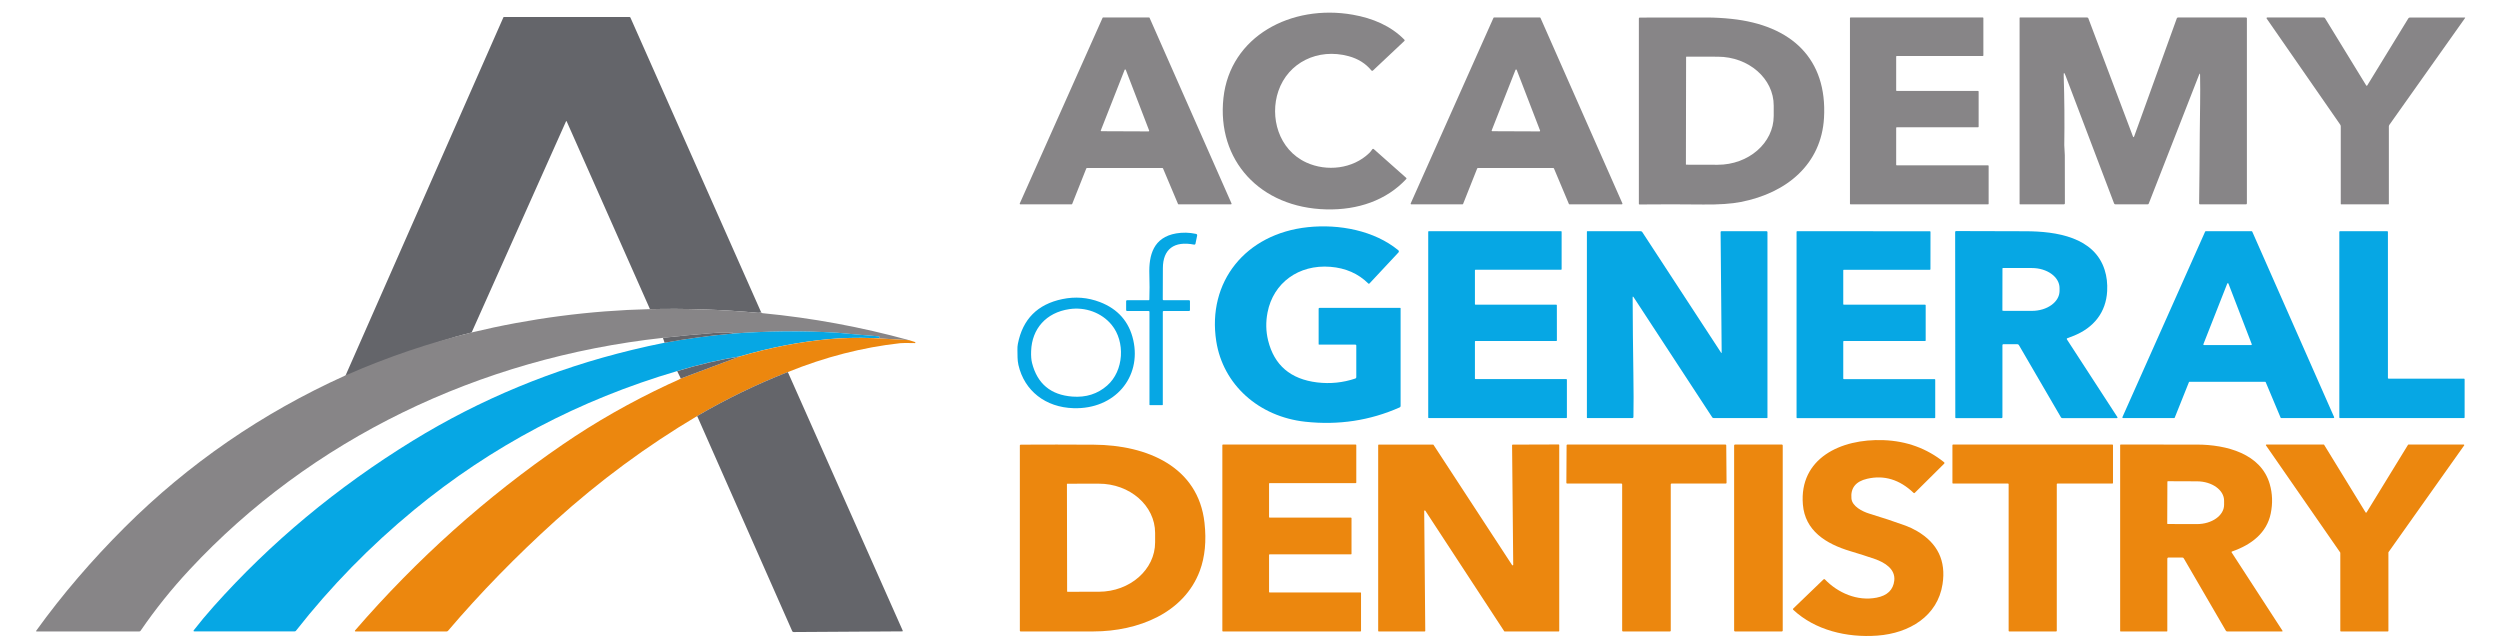
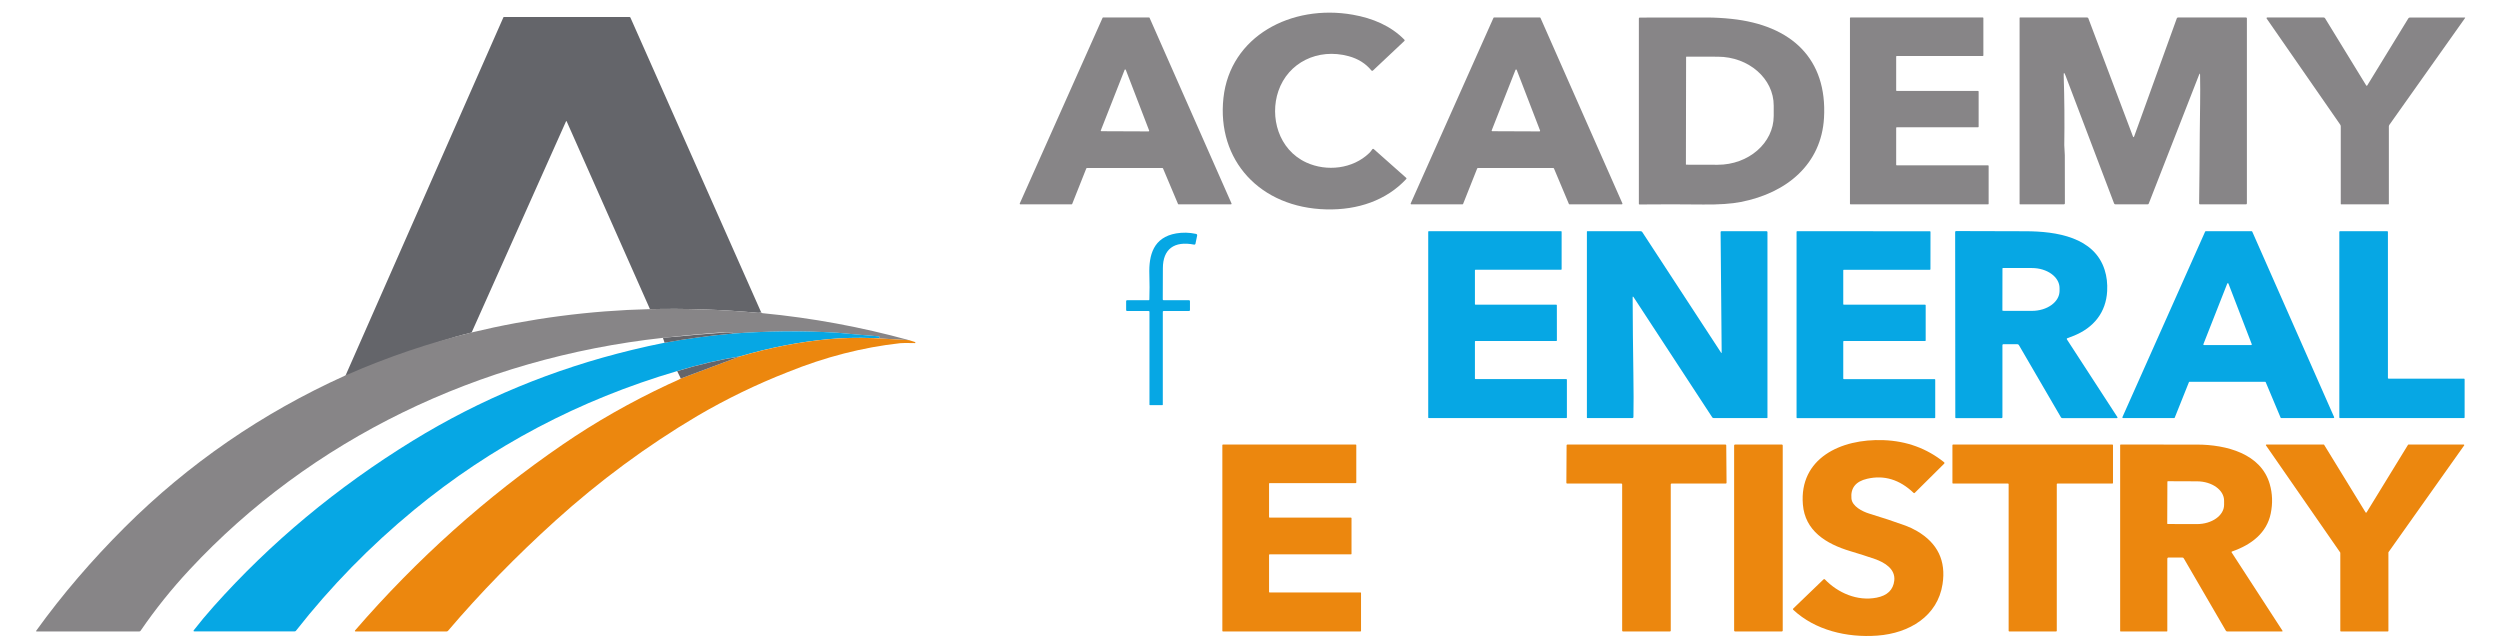
<svg xmlns="http://www.w3.org/2000/svg" width="66" height="17" viewBox="0 0 66 17" fill="none">
  <g clip-path="url(#clip0_8313_4398)">
    <path d="M35.015 5.528C33.26 5.485 32.12 4.228 32.299 2.585C32.476 0.954 34.094 0.104 35.712 0.388C36.241 0.481 36.716 0.682 37.073 1.045C37.087 1.059 37.086 1.072 37.072 1.085L36.247 1.861C36.235 1.873 36.215 1.872 36.204 1.859C36.054 1.676 35.854 1.551 35.604 1.483C34.788 1.262 34.005 1.654 33.749 2.404C33.516 3.084 33.749 3.953 34.489 4.291C35.026 4.536 35.711 4.46 36.144 4.044C36.175 4.014 36.202 3.982 36.225 3.946C36.238 3.926 36.254 3.923 36.272 3.94L37.121 4.693C37.134 4.704 37.134 4.716 37.123 4.728C36.6 5.289 35.848 5.548 35.015 5.528Z" fill="#878587" />
    <path d="M20.096 8.248C20.058 8.256 20.032 8.26 20.017 8.259C19.06 8.172 18.107 8.139 17.159 8.161L14.962 3.208C14.955 3.192 14.948 3.192 14.941 3.208L12.451 8.778C11.337 9.051 10.203 9.535 9.132 10.002C9.118 10.008 9.146 9.894 9.133 9.889L13.29 0.457C13.292 0.452 13.296 0.449 13.302 0.449H16.619C16.63 0.449 16.639 0.455 16.643 0.464L20.096 8.248Z" fill="#64656A" />
    <path d="M28.678 4.447L28.306 5.384C28.303 5.391 28.296 5.395 28.289 5.395H26.939C26.926 5.395 26.917 5.383 26.922 5.371L29.108 0.471C29.11 0.465 29.117 0.461 29.124 0.461H30.333C30.34 0.461 30.347 0.465 30.349 0.471L32.512 5.371C32.517 5.383 32.509 5.395 32.496 5.395H31.116C31.108 5.395 31.102 5.391 31.099 5.384L30.704 4.447C30.702 4.441 30.695 4.436 30.688 4.436H28.696C28.688 4.436 28.682 4.441 28.678 4.447ZM29.061 3.444C29.057 3.453 29.065 3.464 29.077 3.464L30.323 3.469C30.334 3.469 30.342 3.458 30.338 3.448L29.721 1.844C29.716 1.831 29.695 1.831 29.69 1.844L29.061 3.444Z" fill="#878587" />
    <path d="M38.997 4.449L38.626 5.383C38.623 5.39 38.615 5.395 38.607 5.395H37.261C37.247 5.395 37.237 5.381 37.243 5.369L39.427 0.473C39.43 0.466 39.437 0.461 39.446 0.461H40.651C40.658 0.461 40.666 0.466 40.669 0.473L42.831 5.369C42.837 5.381 42.827 5.395 42.813 5.395H41.437C41.429 5.395 41.421 5.39 41.418 5.383L41.025 4.448C41.022 4.441 41.015 4.436 41.007 4.436L39.017 4.436C39.008 4.436 39 4.441 38.997 4.449ZM39.38 3.444C39.376 3.453 39.384 3.464 39.395 3.464L40.642 3.469C40.654 3.469 40.662 3.458 40.658 3.447L40.041 1.845C40.035 1.831 40.015 1.831 40.009 1.845L39.38 3.444Z" fill="#878587" />
    <path d="M45.709 0.498C47.301 0.666 48.242 1.556 48.154 3.11C48.085 4.327 47.182 5.093 45.959 5.332C45.711 5.381 45.381 5.403 44.971 5.399C44.415 5.393 43.853 5.392 43.284 5.398C43.274 5.399 43.266 5.391 43.266 5.382V0.487C43.266 0.472 43.274 0.464 43.29 0.464C43.889 0.461 44.48 0.46 45.064 0.462C45.275 0.463 45.49 0.475 45.709 0.498ZM44.513 1.506L44.508 4.338C44.508 4.344 44.513 4.348 44.519 4.348L45.345 4.35C46.162 4.351 46.825 3.775 46.826 3.062L46.826 2.789C46.828 2.077 46.167 1.498 45.35 1.497L44.524 1.496C44.518 1.496 44.513 1.5 44.513 1.506Z" fill="#878587" />
    <path d="M50.059 1.493V2.387C50.059 2.395 50.066 2.401 50.075 2.401H52.22C52.228 2.401 52.236 2.408 52.236 2.416V3.345C52.236 3.353 52.228 3.36 52.22 3.36H50.075C50.066 3.36 50.059 3.366 50.059 3.374V4.351C50.059 4.359 50.066 4.365 50.075 4.365H52.484C52.493 4.365 52.5 4.372 52.5 4.38V5.38C52.5 5.388 52.493 5.395 52.484 5.395H48.855C48.846 5.395 48.839 5.388 48.839 5.38V0.476C48.839 0.468 48.846 0.461 48.855 0.461H52.346C52.354 0.461 52.361 0.468 52.361 0.476V1.464C52.361 1.472 52.354 1.478 52.346 1.478H50.075C50.066 1.478 50.059 1.485 50.059 1.493Z" fill="#878587" />
    <path d="M54.482 2.005C54.501 2.603 54.506 3.212 54.497 3.833C54.496 3.903 54.511 4.009 54.511 4.099C54.513 4.52 54.513 4.943 54.513 5.369C54.513 5.383 54.5 5.395 54.485 5.395H53.33C53.323 5.395 53.317 5.39 53.317 5.383V0.473C53.317 0.466 53.323 0.461 53.33 0.461H55.095C55.114 0.461 55.127 0.469 55.133 0.486L56.307 3.596C56.319 3.63 56.332 3.63 56.344 3.596L57.467 0.486C57.473 0.469 57.486 0.461 57.505 0.461H59.293C59.309 0.461 59.318 0.469 59.318 0.485V5.371C59.318 5.384 59.307 5.395 59.293 5.395H58.083C58.068 5.395 58.056 5.384 58.057 5.37C58.065 4.744 58.071 4.123 58.074 3.505C58.077 3.003 58.093 2.494 58.082 1.979C58.081 1.933 58.072 1.931 58.055 1.975L56.727 5.375C56.722 5.388 56.712 5.395 56.697 5.395H55.847C55.831 5.395 55.817 5.385 55.812 5.372L54.53 1.996C54.494 1.903 54.478 1.906 54.482 2.005Z" fill="#878587" />
    <path d="M65.079 0.462C65.079 0.467 65.079 0.47 65.079 0.474L63.08 3.295C63.071 3.308 63.066 3.323 63.066 3.338V5.383C63.066 5.39 63.061 5.395 63.054 5.395H61.808C61.801 5.395 61.796 5.39 61.796 5.383V3.336C61.796 3.32 61.791 3.303 61.781 3.289L59.84 0.49C59.832 0.478 59.841 0.461 59.857 0.461H61.341C61.36 0.461 61.373 0.469 61.382 0.483L62.468 2.256C62.474 2.266 62.489 2.266 62.495 2.256L63.58 0.485C63.59 0.47 63.603 0.463 63.621 0.463L65.079 0.462Z" fill="#878587" />
-     <path d="M35.781 9.098H34.824C34.816 9.098 34.812 9.094 34.812 9.086V8.151C34.812 8.136 34.82 8.128 34.837 8.128H36.963C36.972 8.128 36.976 8.132 36.976 8.14V10.719C36.976 10.736 36.966 10.75 36.95 10.756C36.166 11.103 35.337 11.229 34.461 11.134C33.231 11.001 32.287 10.155 32.109 9.007C31.867 7.449 32.873 6.171 34.53 5.997C35.356 5.911 36.282 6.086 36.916 6.607C36.933 6.622 36.935 6.647 36.92 6.664L36.154 7.484C36.144 7.495 36.134 7.495 36.124 7.485C35.859 7.223 35.525 7.076 35.123 7.044C34.282 6.977 33.614 7.47 33.463 8.248C33.414 8.501 33.419 8.747 33.478 8.988C33.639 9.642 34.071 10.011 34.774 10.096C35.118 10.137 35.453 10.103 35.781 9.993C35.797 9.987 35.806 9.976 35.806 9.959V9.122C35.806 9.106 35.797 9.098 35.781 9.098Z" fill="#06A7E4" />
    <path d="M52.864 9.116V11.015C52.864 11.031 52.856 11.039 52.839 11.039H51.638C51.626 11.039 51.62 11.033 51.62 11.022L51.616 6.128C51.616 6.109 51.626 6.1 51.646 6.1C52.212 6.102 52.822 6.103 53.474 6.105C54.29 6.106 55.29 6.261 55.563 7.126C55.618 7.299 55.64 7.486 55.629 7.687C55.599 8.239 55.282 8.654 54.732 8.87C54.68 8.891 54.63 8.909 54.582 8.927C54.562 8.934 54.558 8.946 54.569 8.964L55.9 11.013C55.907 11.025 55.898 11.039 55.884 11.039H54.449C54.43 11.039 54.416 11.031 54.408 11.016L53.3 9.112C53.29 9.095 53.275 9.086 53.255 9.086H52.896C52.875 9.086 52.864 9.096 52.864 9.116ZM52.865 7.088L52.863 8.192C52.863 8.2 52.87 8.206 52.878 8.206L53.64 8.207C54.044 8.208 54.371 7.972 54.372 7.681V7.605C54.372 7.313 54.046 7.076 53.642 7.076L52.88 7.075C52.872 7.075 52.865 7.081 52.865 7.088Z" fill="#06A7E4" />
    <path d="M38.938 9.017V9.993C38.938 10.002 38.945 10.008 38.953 10.008H41.35C41.359 10.008 41.366 10.015 41.366 10.023V11.023C41.366 11.031 41.359 11.037 41.35 11.037H37.721C37.712 11.037 37.705 11.031 37.705 11.023V6.118C37.705 6.11 37.712 6.104 37.721 6.104H41.212C41.221 6.104 41.227 6.11 41.227 6.118V7.106C41.227 7.114 41.221 7.121 41.212 7.121H38.953C38.945 7.121 38.938 7.128 38.938 7.136V8.029C38.938 8.037 38.945 8.044 38.953 8.044H41.086C41.094 8.044 41.101 8.051 41.101 8.059L41.102 8.988C41.102 8.996 41.095 9.002 41.086 9.002H38.953C38.945 9.002 38.938 9.009 38.938 9.017Z" fill="#06A7E4" />
    <path d="M45.436 9.31C45.447 9.327 45.452 9.325 45.452 9.306L45.424 6.13C45.424 6.112 45.433 6.104 45.451 6.104H46.636C46.653 6.104 46.661 6.112 46.661 6.127V11.026C46.661 11.032 46.656 11.037 46.649 11.037H45.243C45.225 11.037 45.211 11.03 45.202 11.016L43.131 7.851C43.111 7.821 43.101 7.823 43.102 7.858C43.104 8.513 43.111 9.178 43.121 9.855C43.128 10.301 43.129 10.685 43.123 11.008C43.122 11.027 43.112 11.037 43.091 11.037H41.906C41.898 11.037 41.894 11.034 41.894 11.026V6.115C41.894 6.107 41.898 6.104 41.906 6.104H43.313C43.332 6.104 43.345 6.111 43.355 6.125L45.436 9.31Z" fill="#06A7E4" />
    <path d="M48.662 9.018V9.993C48.662 10.002 48.669 10.009 48.678 10.009H51.073C51.083 10.009 51.09 10.015 51.09 10.024V11.023C51.09 11.031 51.083 11.038 51.073 11.038H47.445C47.436 11.038 47.429 11.031 47.429 11.023V6.119C47.429 6.11 47.436 6.104 47.445 6.104L50.949 6.105C50.958 6.105 50.965 6.112 50.965 6.121L50.964 7.106C50.964 7.115 50.957 7.122 50.948 7.122H48.678C48.669 7.122 48.662 7.128 48.662 7.137V8.029C48.662 8.038 48.669 8.044 48.678 8.044H50.822C50.831 8.044 50.838 8.051 50.838 8.06V8.988C50.838 8.996 50.831 9.003 50.822 9.003H48.678C48.669 9.003 48.662 9.009 48.662 9.018Z" fill="#06A7E4" />
    <path d="M59.797 10.079H57.804C57.796 10.079 57.789 10.084 57.787 10.091L57.413 11.026C57.411 11.033 57.404 11.037 57.396 11.037H56.049C56.036 11.037 56.027 11.024 56.032 11.012L58.216 6.114C58.219 6.108 58.226 6.104 58.234 6.104H59.441C59.448 6.104 59.456 6.108 59.459 6.114L61.621 11.012C61.626 11.024 61.617 11.037 61.603 11.037H60.226C60.218 11.037 60.211 11.033 60.208 11.026L59.815 10.09C59.812 10.084 59.805 10.079 59.797 10.079ZM58.831 7.487C58.825 7.473 58.804 7.473 58.799 7.487L58.169 9.088C58.165 9.098 58.173 9.109 58.184 9.109H59.431C59.443 9.109 59.451 9.098 59.447 9.088L58.831 7.487Z" fill="#06A7E4" />
    <path d="M63.059 9.996H65.049C65.058 9.996 65.066 10.004 65.066 10.013V11.021C65.066 11.03 65.058 11.037 65.049 11.037H61.775C61.766 11.037 61.758 11.03 61.758 11.021V6.12C61.758 6.111 61.766 6.104 61.775 6.104H63.023C63.033 6.104 63.041 6.111 63.041 6.12V9.98C63.041 9.989 63.049 9.996 63.059 9.996Z" fill="#06A7E4" />
    <path d="M30.725 7.926H31.39C31.407 7.926 31.415 7.934 31.415 7.95V8.187C31.415 8.202 31.407 8.21 31.39 8.21H30.723C30.707 8.21 30.698 8.218 30.698 8.234V10.683C30.698 10.691 30.694 10.695 30.686 10.695L30.358 10.695C30.35 10.695 30.346 10.691 30.346 10.683V8.234C30.346 8.218 30.337 8.21 30.321 8.21H29.755C29.738 8.21 29.73 8.202 29.73 8.187V7.95C29.73 7.934 29.738 7.926 29.755 7.926H30.324C30.336 7.926 30.343 7.92 30.343 7.908C30.35 7.689 30.35 7.47 30.343 7.251C30.325 6.726 30.453 6.267 31.05 6.162C31.221 6.133 31.394 6.136 31.571 6.174C31.598 6.18 31.61 6.196 31.604 6.222L31.56 6.436C31.556 6.451 31.54 6.461 31.524 6.458C30.996 6.354 30.702 6.579 30.7 7.077C30.699 7.339 30.698 7.614 30.697 7.9C30.697 7.917 30.706 7.926 30.725 7.926Z" fill="#06A7E4" />
-     <path d="M29.039 7.975C29.515 8.159 29.808 8.493 29.918 8.977C30.14 9.957 29.433 10.809 28.342 10.776C27.605 10.755 27.043 10.321 26.886 9.633C26.856 9.499 26.864 9.373 26.86 9.24C26.858 9.183 26.862 9.129 26.872 9.077C26.999 8.426 27.39 8.032 28.046 7.896C28.387 7.825 28.718 7.852 29.039 7.975ZM27.246 9.583C27.386 10.132 27.741 10.427 28.312 10.47C28.671 10.497 28.976 10.4 29.227 10.18C29.675 9.789 29.71 9.018 29.349 8.578C29.084 8.253 28.65 8.098 28.23 8.161C27.615 8.252 27.242 8.682 27.222 9.266C27.217 9.395 27.225 9.5 27.246 9.583Z" fill="#06A7E4" />
    <path d="M20.096 8.248C20.104 8.26 20.116 8.267 20.131 8.268C21.439 8.393 22.728 8.631 23.998 8.98L23.063 8.926L23.192 8.929C23.203 8.929 23.212 8.921 23.213 8.911L23.215 8.896C23.216 8.886 23.212 8.881 23.201 8.88C22.86 8.854 22.518 8.825 22.174 8.791C22.146 8.788 22.12 8.786 22.093 8.784C21.162 8.73 20.232 8.739 19.303 8.811C19.315 8.809 19.323 8.808 19.325 8.807C19.363 8.794 19.362 8.787 19.322 8.785C19.163 8.776 19 8.778 18.835 8.791C18.387 8.826 17.943 8.868 17.502 8.919C12.639 9.454 8.207 11.597 5.002 15.042C4.53 15.549 4.1 16.085 3.713 16.65C3.704 16.664 3.691 16.671 3.674 16.671H0.973C0.952 16.671 0.948 16.663 0.959 16.647C1.642 15.7 2.42 14.792 3.293 13.921C4.975 12.244 6.915 10.909 9.111 9.915C9.118 9.911 9.126 9.903 9.133 9.889C9.146 9.894 9.16 9.894 9.173 9.889C10.245 9.421 11.337 9.051 12.451 8.777C14.004 8.404 15.573 8.199 17.159 8.161C18.107 8.139 19.06 8.171 20.018 8.259C20.032 8.26 20.058 8.256 20.096 8.248Z" fill="#878587" />
    <path d="M23.062 8.925C22.625 8.91 22.227 8.92 21.867 8.954C21.099 9.026 20.323 9.177 19.54 9.406C18.978 9.498 18.424 9.627 17.878 9.796C15.289 10.558 12.974 11.78 10.932 13.461C9.771 14.418 8.732 15.481 7.814 16.651C7.805 16.663 7.792 16.669 7.775 16.669H5.137C5.107 16.669 5.1 16.658 5.119 16.634C5.278 16.429 5.451 16.222 5.638 16.012C7.141 14.326 8.892 12.868 10.892 11.638C12.676 10.541 14.608 9.741 16.685 9.238C16.971 9.168 17.258 9.105 17.546 9.048C18.127 8.941 18.712 8.862 19.303 8.81C20.232 8.738 21.162 8.729 22.093 8.783C22.119 8.785 22.146 8.787 22.174 8.79C22.517 8.823 22.86 8.853 23.201 8.879C23.212 8.88 23.216 8.885 23.215 8.894L23.213 8.91C23.212 8.92 23.203 8.927 23.192 8.927L23.062 8.925Z" fill="#06A7E4" />
-     <path d="M19.302 8.811C18.712 8.863 18.127 8.942 17.545 9.049L17.501 8.919C17.942 8.868 18.387 8.826 18.834 8.791C19 8.778 19.162 8.776 19.322 8.785C19.361 8.787 19.362 8.794 19.325 8.807C19.322 8.808 19.314 8.809 19.302 8.811Z" fill="#64656A" />
+     <path d="M19.302 8.811C18.712 8.863 18.127 8.942 17.545 9.049L17.501 8.919C19 8.778 19.162 8.776 19.322 8.785C19.361 8.787 19.362 8.794 19.325 8.807C19.322 8.808 19.314 8.809 19.302 8.811Z" fill="#64656A" />
    <path d="M23.063 8.927L23.999 8.98L24.149 9.027C24.157 9.03 24.162 9.034 24.166 9.042C24.169 9.048 24.168 9.053 24.162 9.056C24.159 9.057 24.155 9.058 24.151 9.058C23.949 9.053 23.82 9.054 23.766 9.06C22.775 9.169 21.787 9.423 20.8 9.822C19.97 10.147 19.172 10.534 18.406 10.983C17.073 11.774 15.824 12.696 14.66 13.748C13.625 14.684 12.681 15.652 11.828 16.653C11.818 16.664 11.803 16.671 11.788 16.671H9.387C9.372 16.671 9.364 16.655 9.373 16.644C11.009 14.754 12.838 13.117 14.86 11.732C15.722 11.141 16.651 10.612 17.646 10.146C17.754 10.095 17.868 10.052 17.973 9.993L19.54 9.408C20.323 9.178 21.099 9.028 21.867 8.955C22.227 8.922 22.625 8.912 23.063 8.927Z" fill="#EC870E" />
    <path d="M19.54 9.408L17.973 9.993L17.878 9.798C18.424 9.629 18.978 9.5 19.54 9.408Z" fill="#64656A" />
-     <path d="M20.799 9.822L23.831 16.646C23.837 16.661 23.833 16.668 23.816 16.668L20.952 16.686C20.935 16.686 20.921 16.677 20.915 16.663L18.405 10.983C19.172 10.534 19.97 10.147 20.799 9.822Z" fill="#64656A" />
    <path d="M49.496 14.758C49.291 14.687 49.076 14.618 48.853 14.552C48.2 14.357 47.652 14.01 47.596 13.318C47.497 12.108 48.585 11.576 49.727 11.62C50.335 11.643 50.867 11.837 51.324 12.203C51.336 12.213 51.337 12.23 51.326 12.241L50.549 13.012C50.539 13.022 50.529 13.022 50.519 13.012C50.15 12.66 49.741 12.535 49.291 12.64C48.99 12.71 48.852 12.884 48.878 13.162C48.897 13.366 49.163 13.503 49.35 13.56C49.694 13.665 50.011 13.769 50.301 13.875C50.406 13.913 50.508 13.961 50.609 14.02C51.154 14.339 51.379 14.806 51.283 15.422C51.153 16.264 50.411 16.717 49.564 16.78C48.752 16.84 47.917 16.634 47.346 16.103C47.331 16.089 47.331 16.075 47.346 16.061L48.142 15.295C48.154 15.284 48.165 15.284 48.177 15.296C48.519 15.651 49.03 15.878 49.543 15.778C49.826 15.723 49.981 15.573 50.009 15.327C50.042 15.024 49.761 14.85 49.496 14.758Z" fill="#EC870E" />
-     <path d="M39.935 11.738L41.148 11.734C41.157 11.734 41.164 11.741 41.164 11.749V16.656C41.164 16.665 41.157 16.671 41.148 16.671H39.724C39.718 16.671 39.713 16.668 39.711 16.664L37.629 13.483C37.62 13.47 37.599 13.476 37.599 13.491L37.627 16.656C37.627 16.665 37.62 16.671 37.611 16.671H36.4C36.391 16.671 36.384 16.665 36.384 16.656V11.752C36.384 11.744 36.391 11.737 36.4 11.737H37.831C37.837 11.737 37.842 11.74 37.845 11.744L39.919 14.918C39.927 14.931 39.949 14.925 39.949 14.91L39.919 11.753C39.919 11.745 39.926 11.738 39.935 11.738Z" fill="#EC870E" />
-     <path d="M31.676 15.067C31.26 16.186 30.044 16.668 28.87 16.67C28.268 16.672 27.628 16.672 26.951 16.671C26.933 16.671 26.924 16.663 26.924 16.645V11.764C26.924 11.747 26.932 11.739 26.95 11.739C27.568 11.735 28.211 11.736 28.88 11.74C30.281 11.749 31.635 12.319 31.799 13.802C31.852 14.28 31.811 14.702 31.676 15.067ZM28.167 12.78L28.172 15.613C28.172 15.618 28.177 15.623 28.183 15.623L29.011 15.622C29.832 15.62 30.497 15.036 30.495 14.317V14.068C30.494 13.349 29.827 12.767 29.006 12.769L28.178 12.77C28.172 12.77 28.167 12.775 28.167 12.78Z" fill="#EC870E" />
    <path d="M33.503 14.649V15.627C33.503 15.635 33.51 15.641 33.519 15.641H35.916C35.925 15.641 35.931 15.647 35.931 15.655V16.656C35.931 16.664 35.925 16.67 35.916 16.67H32.286C32.277 16.67 32.27 16.664 32.27 16.656V11.751C32.27 11.742 32.277 11.736 32.286 11.736H35.79C35.799 11.736 35.806 11.742 35.806 11.751V12.74C35.806 12.748 35.799 12.754 35.79 12.754H33.519C33.51 12.754 33.503 12.76 33.503 12.768V13.651C33.503 13.659 33.51 13.665 33.519 13.665H35.665C35.673 13.665 35.68 13.671 35.68 13.679V14.621C35.68 14.629 35.673 14.635 35.665 14.635H33.519C33.51 14.635 33.503 14.641 33.503 14.649Z" fill="#EC870E" />
    <path d="M42.804 12.766H41.372C41.361 12.766 41.352 12.757 41.352 12.746L41.358 11.756C41.358 11.745 41.367 11.736 41.379 11.736H45.552C45.564 11.736 45.573 11.745 45.573 11.756L45.581 12.746C45.581 12.757 45.572 12.766 45.561 12.766H44.129C44.117 12.766 44.108 12.774 44.108 12.785V16.651C44.108 16.662 44.099 16.67 44.087 16.67H42.846C42.834 16.67 42.825 16.662 42.825 16.651V12.785C42.825 12.774 42.816 12.766 42.804 12.766Z" fill="#EC870E" />
    <path d="M47.064 16.648C47.064 16.66 47.054 16.67 47.042 16.67H45.804C45.791 16.67 45.781 16.66 45.781 16.648V11.758C45.781 11.746 45.791 11.736 45.804 11.736H47.042C47.054 11.736 47.064 11.746 47.064 11.758V16.648Z" fill="#EC870E" />
    <path d="M54.299 12.781V16.655C54.299 16.663 54.291 16.67 54.282 16.67H53.045C53.036 16.67 53.028 16.663 53.028 16.655V12.781C53.028 12.773 53.021 12.766 53.012 12.766H51.561C51.551 12.766 51.544 12.759 51.544 12.75V11.752C51.544 11.743 51.551 11.736 51.561 11.736H55.767C55.776 11.736 55.783 11.743 55.783 11.752V12.75C55.783 12.759 55.776 12.766 55.767 12.766H54.316C54.306 12.766 54.299 12.773 54.299 12.781Z" fill="#EC870E" />
    <path d="M57.217 14.754V16.659C57.217 16.665 57.212 16.671 57.205 16.671H55.984C55.977 16.671 55.972 16.665 55.972 16.659V11.75C55.972 11.743 55.978 11.736 55.986 11.736C56.682 11.736 57.354 11.736 58.001 11.737C58.775 11.738 59.691 11.977 59.921 12.779C59.994 13.03 60.002 13.29 59.947 13.559C59.843 14.062 59.447 14.378 58.929 14.558C58.912 14.564 58.908 14.574 58.918 14.588L60.258 16.652C60.263 16.66 60.258 16.671 60.247 16.671H58.802C58.783 16.671 58.77 16.663 58.761 16.648L57.652 14.741C57.643 14.726 57.63 14.718 57.611 14.718H57.255C57.23 14.718 57.217 14.73 57.217 14.754ZM57.219 12.717L57.215 13.821C57.215 13.828 57.221 13.834 57.229 13.834L57.997 13.836C58.393 13.837 58.715 13.61 58.716 13.329V13.218C58.717 12.937 58.397 12.708 58.001 12.707L57.233 12.704C57.225 12.704 57.219 12.71 57.219 12.717Z" fill="#EC870E" />
    <path d="M62.478 13.527L63.571 11.744C63.574 11.739 63.579 11.736 63.584 11.736H65.041C65.054 11.736 65.061 11.75 65.054 11.759L63.057 14.576C63.055 14.578 63.054 14.581 63.054 14.584V16.656C63.054 16.664 63.047 16.67 63.039 16.67H61.799C61.791 16.67 61.784 16.664 61.784 16.656V14.594C61.784 14.591 61.783 14.588 61.781 14.585L59.822 11.759C59.815 11.749 59.823 11.736 59.835 11.736H61.345C61.35 11.736 61.355 11.739 61.358 11.744L62.451 13.527C62.457 13.537 62.472 13.537 62.478 13.527Z" fill="#EC870E" />
  </g>
  <defs>
    <clipPath id="clip0_8313_4398">
      <rect width="64.158" height="16.517" fill="white" transform="translate(0.921 0.307)" />
    </clipPath>
  </defs>
</svg>